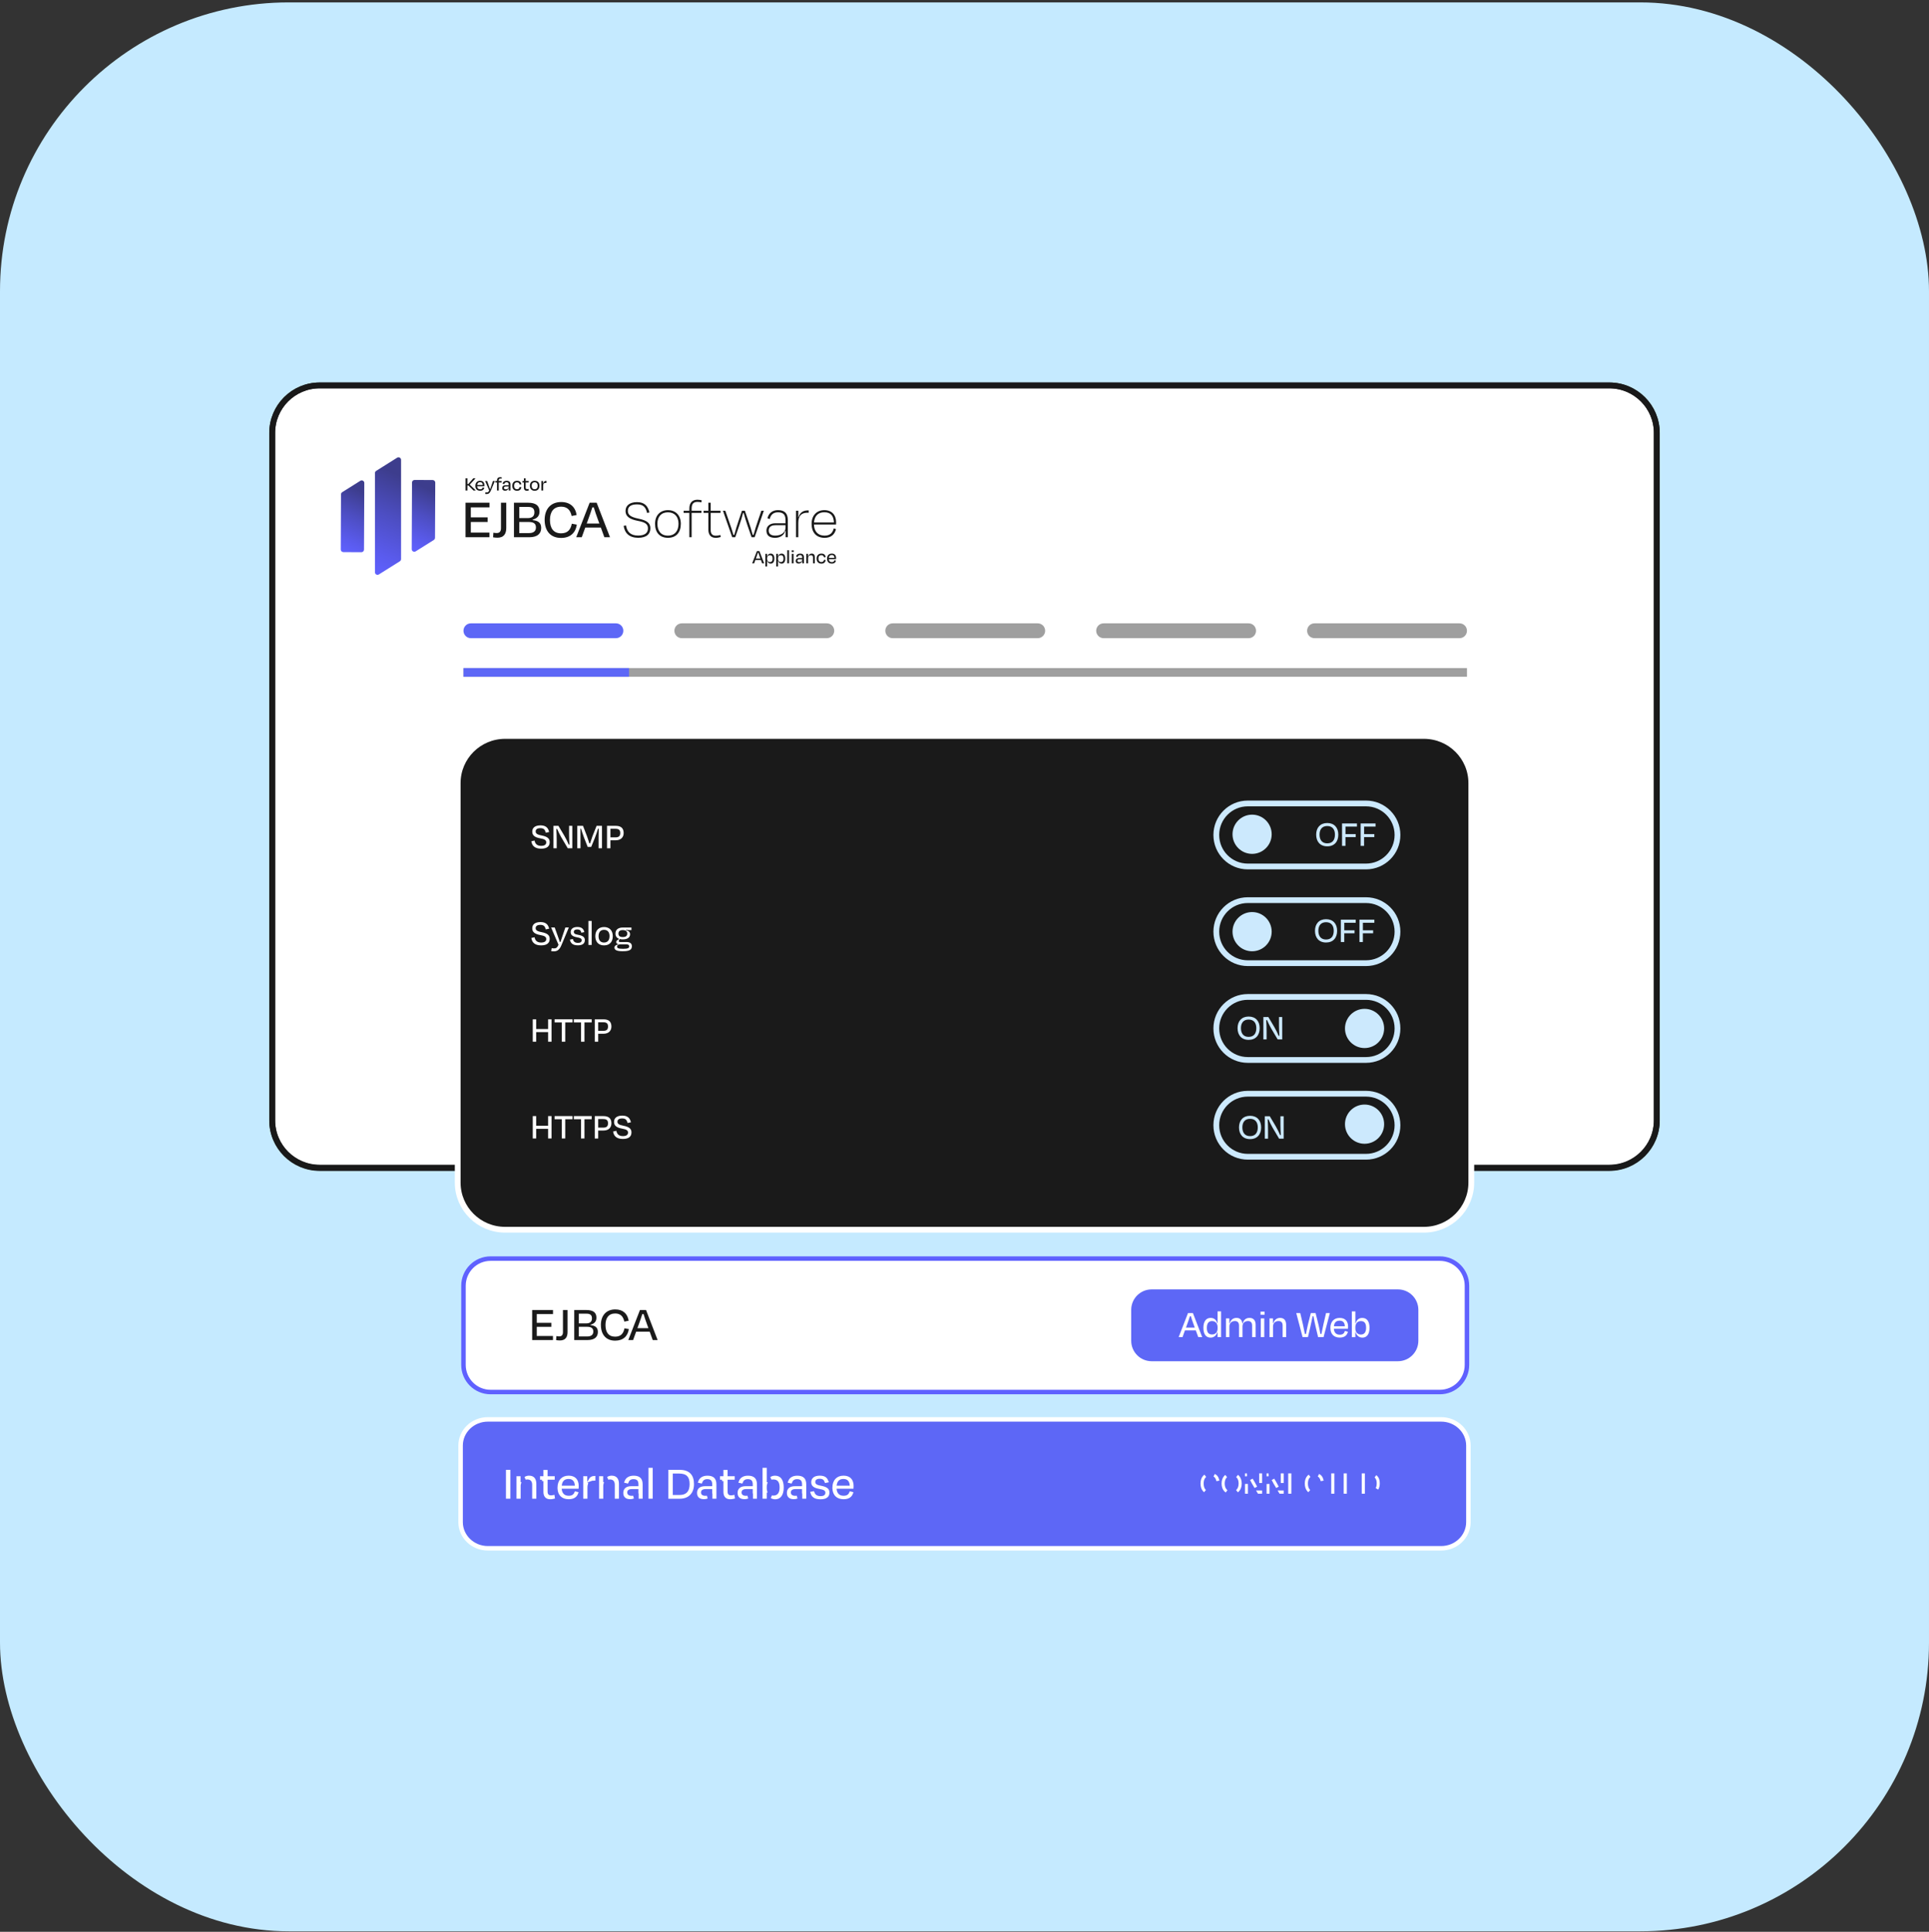
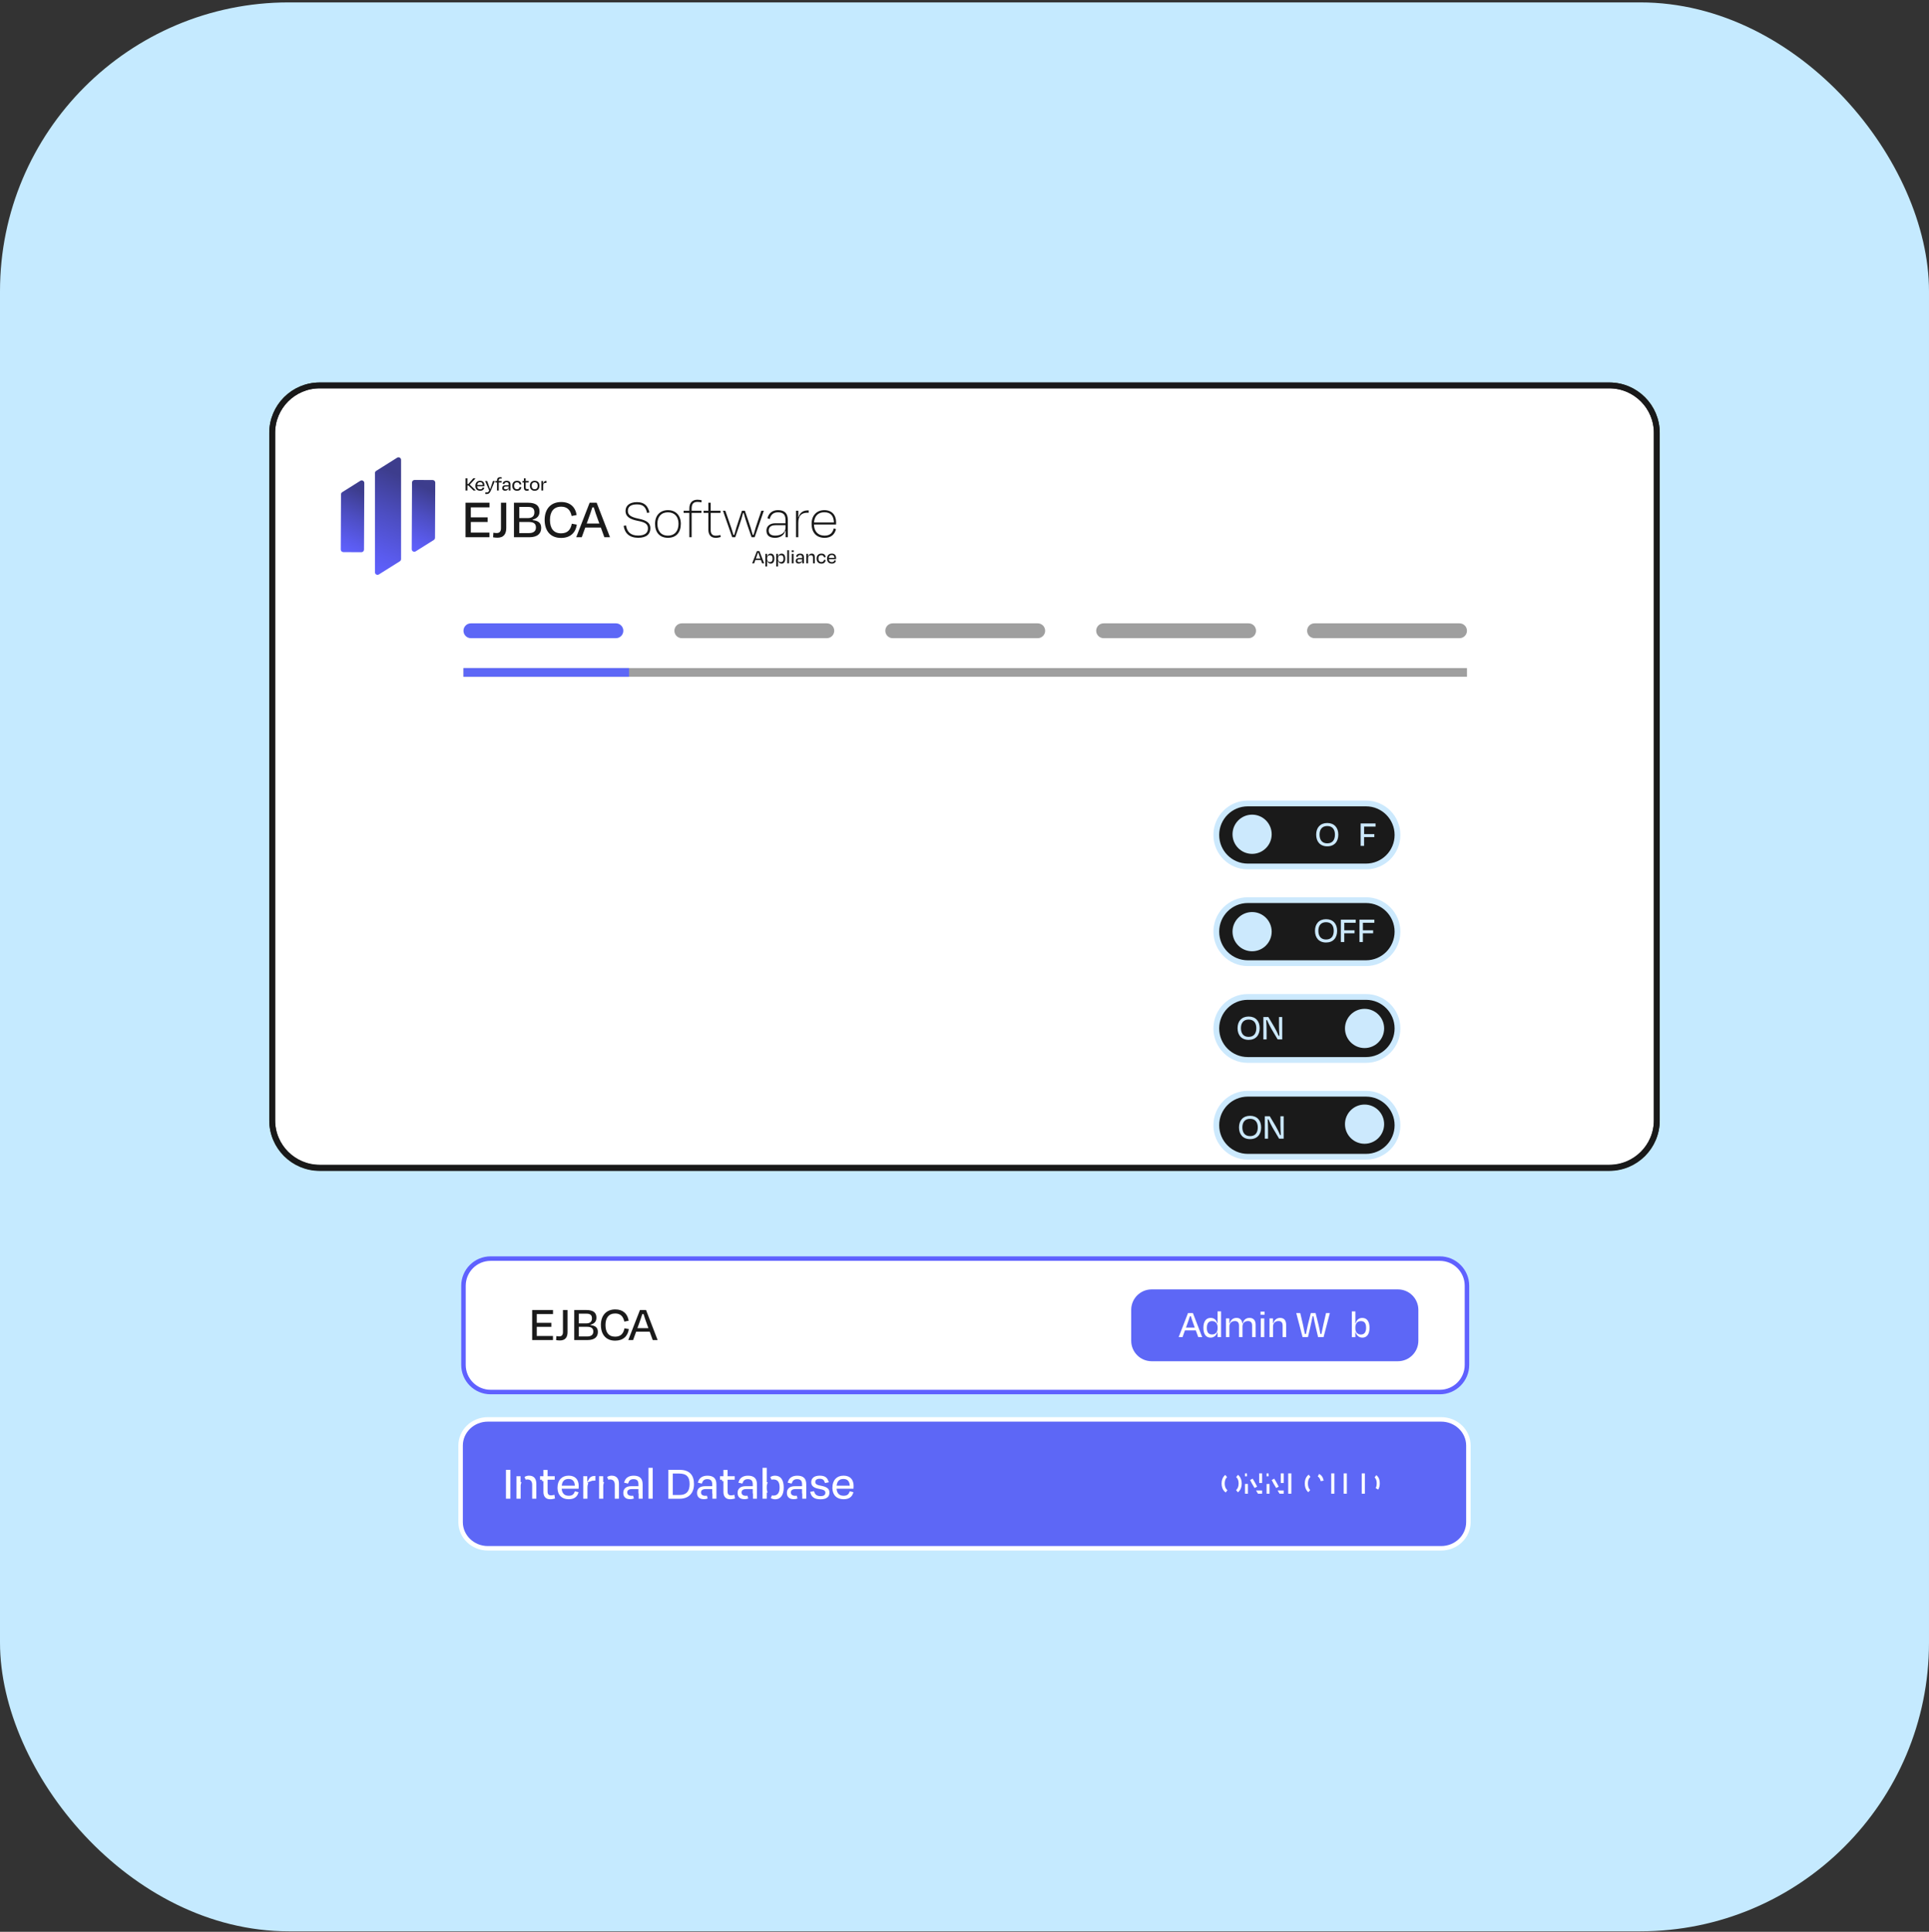
<svg xmlns="http://www.w3.org/2000/svg" width="668" height="669" viewBox="0 0 668 669" fill="none">
  <rect x="0" y="0" width="668" height="669" fill="#333333" stroke="none" />
  <g clip-path="url(#clip0_2_5573)">
    <rect y="0.83" width="668" height="668" rx="100" fill="#C5EAFF" />
    <path d="M557.303 133.474H110.697C101.619 133.474 94.26 140.833 94.26 149.91V387.934C94.26 397.011 101.619 404.37 110.697 404.37H557.303C566.381 404.37 573.74 397.011 573.74 387.934V149.91C573.74 140.833 566.381 133.474 557.303 133.474Z" fill="white" stroke="#191919" stroke-width="2.025" />
    <path d="M557.303 133.474H110.697C101.619 133.474 94.26 140.833 94.26 149.91V388.045C94.26 397.123 101.619 404.482 110.697 404.482H557.303C566.381 404.482 573.74 397.123 573.74 388.045V149.91C573.74 140.833 566.381 133.474 557.303 133.474Z" stroke="#191919" stroke-width="2.025" />
    <path d="M118.893 191.206L125.16 191.232C125.651 191.232 126.053 190.837 126.053 190.345L126.153 167.257C126.153 166.556 125.385 166.125 124.79 166.498L118.504 170.444C118.247 170.605 118.09 170.891 118.087 171.193L118.003 190.31C118.003 190.802 118.398 191.203 118.89 191.203L118.893 191.206Z" fill="url(#paint0_linear_2_5573)" />
    <path d="M149.836 166.238L143.57 166.212C143.078 166.212 142.676 166.607 142.676 167.099L142.577 190.188C142.577 190.888 143.345 191.319 143.939 190.946L150.225 187C150.482 186.839 150.639 186.553 150.642 186.251L150.726 167.134C150.726 166.643 150.331 166.241 149.839 166.241L149.836 166.238Z" fill="url(#paint1_linear_2_5573)" />
    <path d="M130.259 163.076C129.999 163.24 129.842 163.522 129.842 163.828V198.183C129.842 198.883 130.613 199.308 131.207 198.935L138.47 194.375C138.73 194.211 138.887 193.928 138.887 193.62V159.261C138.887 158.561 138.116 158.133 137.525 158.506L130.259 163.073V163.076Z" fill="url(#paint2_linear_2_5573)" />
    <path d="M162.217 168.137H161.864V169.876H161.215V165.634H161.864V167.6H162.188L163.891 165.634H164.627V165.711L162.677 167.825L164.72 169.798V169.876H163.965L162.22 168.137H162.217Z" fill="#1A1A1A" />
    <path d="M164.621 168.253C164.621 167.15 165.264 166.492 166.26 166.492C167.256 166.492 167.744 167.099 167.744 168.012C167.744 168.111 167.738 168.259 167.722 168.407H165.231C165.28 169.079 165.633 169.445 166.269 169.445C166.864 169.445 167.07 169.149 167.176 168.78L167.712 168.928C167.548 169.557 167.124 169.953 166.269 169.953C165.244 169.953 164.615 169.345 164.615 168.249L164.621 168.253ZM165.244 167.963H167.176C167.147 167.334 166.858 166.98 166.25 166.98C165.643 166.98 165.318 167.305 165.248 167.963H165.244Z" fill="#1A1A1A" />
    <path d="M168.014 171.052L168.114 170.486C168.262 170.515 168.397 170.534 168.538 170.534C168.927 170.534 169.145 170.435 169.409 169.85L168.008 166.575H168.686L169.11 167.755C169.264 168.185 169.499 168.815 169.669 169.332H169.775C169.952 168.802 170.164 168.195 170.305 167.764L170.707 166.575H171.366L169.965 169.92C169.618 170.74 169.216 171.093 168.516 171.093C168.31 171.093 168.162 171.071 168.014 171.052Z" fill="#1A1A1A" />
    <path d="M172.722 166.575H173.725V167.083H172.722V169.875H172.108V167.083H171.514V166.575H172.108V166.363C172.108 165.692 172.468 165.245 173.204 165.245C173.451 165.245 173.622 165.274 173.757 165.303L173.728 165.762C173.574 165.74 173.439 165.72 173.297 165.72C172.895 165.72 172.725 165.945 172.725 166.379V166.578L172.722 166.575Z" fill="#1A1A1A" />
    <path d="M176.18 169.091H176.115C175.952 169.634 175.527 169.946 174.943 169.946C174.319 169.946 173.917 169.663 173.917 169.027C173.917 168.455 174.284 168.037 175.09 168.037H176.151V167.767C176.151 167.273 175.961 167.003 175.421 167.003C174.975 167.003 174.727 167.221 174.621 167.661L174.043 167.52C174.178 166.884 174.65 166.495 175.444 166.495C176.363 166.495 176.768 166.942 176.768 167.761V169.875H176.18V169.091ZM176.151 168.645V168.462H175.184C174.753 168.462 174.506 168.632 174.506 168.956C174.506 169.217 174.669 169.451 175.155 169.451C175.762 169.451 176.151 169.111 176.151 168.645Z" fill="#1A1A1A" />
    <path d="M179.03 167.035C178.407 167.035 178.028 167.436 178.028 168.23C178.028 168.96 178.387 169.419 179.059 169.419C179.666 169.419 179.866 169.053 179.985 168.606L180.55 168.754C180.402 169.509 179.949 169.962 179.065 169.962C178.028 169.962 177.398 169.332 177.398 168.237C177.398 167.141 178.056 166.492 179.046 166.492C179.972 166.492 180.402 166.929 180.537 167.706L179.965 167.825C179.853 167.337 179.625 167.035 179.033 167.035H179.03Z" fill="#1A1A1A" />
    <path d="M181.424 167.083H180.923V166.575H181.424V165.65H182.038V166.575H183.092V167.083H182.038V168.821C182.038 169.197 182.179 169.387 182.546 169.387C182.722 169.387 182.87 169.352 183.047 169.303L183.124 169.846C182.899 169.917 182.722 169.959 182.417 169.959C181.723 169.959 181.421 169.506 181.421 168.892V167.083H181.424Z" fill="#1A1A1A" />
    <path d="M183.503 168.214C183.503 167.131 184.152 166.489 185.158 166.489C186.164 166.489 186.813 167.131 186.813 168.214C186.813 169.297 186.206 169.962 185.158 169.962C184.111 169.962 183.503 169.291 183.503 168.214ZM184.117 168.208C184.117 168.95 184.448 169.422 185.148 169.422C185.849 169.422 186.196 168.95 186.196 168.208C186.196 167.465 185.836 167.019 185.158 167.019C184.48 167.019 184.12 167.465 184.12 168.208H184.117Z" fill="#1A1A1A" />
    <path d="M187.469 169.879V166.575H188.063V167.507L188.111 167.514C188.282 166.794 188.619 166.537 189.13 166.537H189.258V167.215H189.088C188.375 167.215 188.085 167.497 188.085 168.24V169.872H187.469V169.879Z" fill="#1A1A1A" />
    <path d="M161.211 174.095H169.518V175.708H163.043V179.175H168.859V180.769H163.043V184.436H169.499V186.049H161.211V174.095Z" fill="#1A1A1A" />
    <path d="M173.484 174.095H175.315V182.861C175.315 184.914 174.419 186.209 172.266 186.209C171.707 186.209 171.25 186.148 170.752 186.071L170.852 184.477C171.27 184.558 171.588 184.596 172.009 184.596C173.066 184.596 173.484 183.96 173.484 182.884V174.098V174.095Z" fill="#1A1A1A" />
    <path d="M177.986 174.095H182.848C185.576 174.095 186.832 175.129 186.832 177.144C186.832 178.677 185.955 179.574 184.48 179.934V180.114C186.492 180.332 187.408 181.148 187.408 182.822C187.408 184.715 186.212 186.049 183.262 186.049H177.982V174.095H177.986ZM179.817 175.55V179.416H182.787C184.143 179.416 185.058 178.88 185.058 177.424C185.058 176.167 184.441 175.55 182.905 175.55H179.817ZM179.817 180.769V184.612H183.204C184.859 184.612 185.595 183.835 185.595 182.681C185.595 181.466 184.959 180.769 183.105 180.769H179.817Z" fill="#1A1A1A" />
    <path d="M188.606 180.049C188.606 176.245 190.759 173.854 194.345 173.854C197.395 173.854 199.246 175.547 199.686 178.356L197.954 178.693C197.536 176.621 196.399 175.467 194.329 175.467C191.659 175.467 190.444 177.34 190.444 180.049C190.444 182.9 191.659 184.693 194.291 184.693C196.521 184.693 197.597 183.497 198.015 181.367L199.747 181.685C199.33 184.535 197.456 186.287 194.288 186.287C190.64 186.287 188.609 183.857 188.609 180.049H188.606Z" fill="#1A1A1A" />
    <path d="M208.07 182.7H202.672L201.457 186.049H199.545L204.188 174.095H206.618L211.239 186.049H209.285L208.07 182.7ZM203.17 181.306H207.553L207.016 179.831C206.518 178.497 206.001 176.961 205.622 175.708H205.124C204.725 176.984 204.208 178.497 203.71 179.831L203.173 181.306H203.17Z" fill="#1A1A1A" />
    <path d="M215.959 182.122L216.775 181.942C217.135 184.195 218.369 185.467 220.979 185.467C223.408 185.467 224.385 184.452 224.385 182.996C224.385 181.54 223.45 180.843 220.918 180.387C217.669 179.77 216.615 178.613 216.615 176.961C216.615 175.149 217.971 173.892 220.599 173.892C223.228 173.892 224.366 175.268 224.902 177.459L224.086 177.639C223.627 175.708 222.81 174.67 220.58 174.67C218.35 174.67 217.431 175.547 217.431 176.919C217.431 178.195 218.209 179.031 221.078 179.609C224.305 180.245 225.224 181.341 225.224 182.935C225.224 184.866 223.99 186.242 220.979 186.242C217.952 186.222 216.358 184.686 215.959 182.119V182.122Z" fill="#1A1A1A" />
    <path d="M226.84 181.405C226.84 178.436 228.652 176.666 231.304 176.666C233.955 176.666 235.767 178.439 235.767 181.405C235.767 184.371 234.173 186.248 231.304 186.248C228.434 186.248 226.84 184.375 226.84 181.405ZM227.656 181.386C227.656 183.835 228.871 185.49 231.281 185.49C233.691 185.49 234.967 183.835 234.967 181.386C234.967 178.937 233.611 177.421 231.3 177.421C228.99 177.421 227.656 178.934 227.656 181.386Z" fill="#1A1A1A" />
    <path d="M239.511 176.862H242.917V177.62H239.511V186.046H238.714V177.62H236.741V176.862H238.714V176.145C238.714 174.233 239.649 173.057 241.503 173.057C242.12 173.057 242.618 173.157 242.978 173.237L242.917 173.973C242.4 173.873 241.982 173.812 241.503 173.812C240.009 173.812 239.511 174.67 239.511 176.142V176.858V176.862Z" fill="#1A1A1A" />
    <path d="M245.308 177.62H243.634V176.862H245.308V174.092H246.105V176.862H249.511V177.62H246.105V183.497C246.105 184.812 246.622 185.509 247.859 185.509C248.438 185.509 248.817 185.448 249.453 185.271L249.591 185.969C249.013 186.148 248.496 186.248 247.817 186.248C246.105 186.248 245.308 185.133 245.308 183.459V177.62Z" fill="#1A1A1A" />
    <path d="M259.154 180.39C259.691 181.942 260.231 183.578 260.649 185.21H260.967C261.404 183.536 261.902 182.003 262.48 180.31L263.657 176.862H264.515L261.327 186.046H260.27L258.836 181.923C258.338 180.49 257.94 179.095 257.541 177.678H257.323C256.944 179.092 256.526 180.486 256.028 181.923L254.614 186.046H253.557L250.35 176.862H251.166L252.361 180.31C252.959 181.984 253.518 183.558 253.955 185.21H254.293C254.691 183.636 255.228 181.942 255.748 180.39L256.944 176.865H257.94L259.154 180.39Z" fill="#1A1A1A" />
    <path d="M272.063 183.854H271.925C271.465 185.448 270.112 186.245 268.4 186.245C266.507 186.245 265.411 185.467 265.411 183.735C265.411 182.321 266.468 181.206 268.538 181.206H272.024V180.149C272.024 178.375 271.366 177.421 269.415 177.421C267.821 177.421 266.925 178.218 266.545 179.75L265.768 179.49C266.205 177.659 267.542 176.662 269.415 176.662C271.767 176.662 272.821 177.858 272.821 180.11V186.046H272.063V183.854ZM272.024 182.739V181.881H268.576C267.024 181.881 266.205 182.517 266.205 183.754C266.205 184.67 266.764 185.487 268.435 185.487C270.627 185.487 272.021 184.31 272.021 182.736L272.024 182.739Z" fill="#1A1A1A" />
    <path d="M275.652 186.046V176.862H276.449V179.092H276.549C276.967 177.617 278.043 176.762 279.637 176.762H280.055V177.559H279.656C277.545 177.559 276.449 178.594 276.449 181.046V186.046H275.652Z" fill="#1A1A1A" />
    <path d="M281.051 181.405C281.051 178.436 282.883 176.666 285.473 176.666C288.063 176.666 289.538 178.359 289.538 180.911C289.538 181.029 289.538 181.389 289.518 181.646H281.867C281.928 183.999 283.223 185.493 285.534 185.493C287.606 185.493 288.342 184.378 288.741 182.983L289.499 183.243C289.02 185.175 287.725 186.251 285.553 186.251C282.664 186.251 281.051 184.378 281.051 181.409V181.405ZM281.887 180.927H288.779C288.699 178.716 287.722 177.401 285.453 177.401C283.362 177.401 282.066 178.635 281.887 180.927Z" fill="#1A1A1A" />
    <path d="M263.496 193.909H261.581L261.15 195.098H260.472L262.121 190.856H262.982L264.621 195.098H263.927L263.496 193.909ZM261.758 193.414H263.313L263.123 192.89C262.947 192.418 262.763 191.871 262.628 191.428H262.452C262.31 191.881 262.127 192.418 261.95 192.89L261.761 193.414H261.758Z" fill="#1A1A1A" />
    <path d="M266.906 195.181C266.263 195.181 265.858 194.77 265.697 194.205H265.656V196.178H265.039V191.794H265.656V192.665H265.704C265.868 192.1 266.24 191.711 266.877 191.711C267.703 191.711 268.156 192.334 268.156 193.449C268.156 194.564 267.683 195.181 266.906 195.181ZM267.548 193.449C267.548 192.649 267.259 192.27 266.629 192.27C266.035 192.27 265.652 192.681 265.652 193.331V193.584C265.652 194.208 266.035 194.638 266.629 194.638C267.224 194.638 267.548 194.243 267.548 193.449Z" fill="#1A1A1A" />
    <path d="M270.681 195.181C270.039 195.181 269.634 194.77 269.473 194.205H269.431V196.178H268.814V191.794H269.431V192.665H269.48C269.644 192.1 270.016 191.711 270.653 191.711C271.478 191.711 271.932 192.334 271.932 193.449C271.932 194.564 271.459 195.181 270.681 195.181ZM271.324 193.449C271.324 192.649 271.035 192.27 270.405 192.27C269.811 192.27 269.428 192.681 269.428 193.331V193.584C269.428 194.208 269.811 194.638 270.405 194.638C271 194.638 271.324 194.243 271.324 193.449Z" fill="#1A1A1A" />
    <path d="M273.239 195.098H272.625V190.557H273.239V195.098Z" fill="#1A1A1A" />
    <path d="M274.158 191.158V190.599H274.865V191.158H274.158ZM274.2 195.098V191.795H274.814V195.098H274.2Z" fill="#1A1A1A" />
    <path d="M277.812 194.311H277.748C277.584 194.854 277.16 195.166 276.575 195.166C275.951 195.166 275.55 194.883 275.55 194.247C275.55 193.675 275.916 193.257 276.723 193.257H277.783V192.987C277.783 192.492 277.594 192.222 277.054 192.222C276.607 192.222 276.36 192.441 276.254 192.881L275.675 192.739C275.81 192.103 276.282 191.714 277.076 191.714C277.995 191.714 278.4 192.161 278.4 192.98V195.095H277.812V194.311ZM277.783 193.864V193.681H276.816C276.385 193.681 276.138 193.851 276.138 194.176C276.138 194.436 276.302 194.671 276.787 194.671C277.394 194.671 277.783 194.33 277.783 193.864Z" fill="#1A1A1A" />
    <path d="M279.849 195.098H279.232V191.795H279.833V192.649H279.898C280.081 192.061 280.521 191.708 281.093 191.708C281.829 191.708 282.16 192.19 282.16 192.91V195.095H281.546V193.057C281.546 192.604 281.363 192.267 280.833 192.267C280.245 192.267 279.849 192.643 279.849 193.208V195.098Z" fill="#1A1A1A" />
    <path d="M284.422 192.254C283.799 192.254 283.42 192.656 283.42 193.449C283.42 194.179 283.78 194.638 284.451 194.638C285.059 194.638 285.258 194.272 285.377 193.825L285.942 193.973C285.794 194.728 285.341 195.181 284.458 195.181C283.42 195.181 282.79 194.552 282.79 193.456C282.79 192.36 283.449 191.711 284.438 191.711C285.364 191.711 285.794 192.148 285.929 192.926L285.357 193.045C285.245 192.556 285.017 192.254 284.425 192.254H284.422Z" fill="#1A1A1A" />
    <path d="M286.408 193.472C286.408 192.37 287.051 191.711 288.047 191.711C289.043 191.711 289.532 192.318 289.532 193.231C289.532 193.331 289.525 193.478 289.509 193.626H287.019C287.067 194.298 287.42 194.664 288.057 194.664C288.651 194.664 288.857 194.368 288.963 193.999L289.499 194.147C289.335 194.777 288.911 195.172 288.057 195.172C287.031 195.172 286.402 194.564 286.402 193.469L286.408 193.472ZM287.031 193.183H288.963C288.934 192.553 288.645 192.199 288.037 192.199C287.43 192.199 287.105 192.524 287.035 193.183H287.031Z" fill="#1A1A1A" />
-     <path d="M493.097 254.867H174.904C165.844 254.867 158.5 262.173 158.5 271.186V409.547C158.5 418.56 165.844 425.867 174.904 425.867H493.097C502.156 425.867 509.5 418.56 509.5 409.547V271.186C509.5 262.173 502.156 254.867 493.097 254.867Z" fill="#1A1A1A" stroke="white" stroke-width="2" stroke-miterlimit="10" />
    <path d="M183.995 291.332L185.117 291.089C185.335 292.302 186.062 292.924 187.393 292.924C188.62 292.924 189.161 292.447 189.161 291.72C189.161 290.992 188.669 290.604 187.119 290.337C185.004 289.966 184.318 289.173 184.318 287.993C184.318 286.675 185.271 285.834 187.175 285.834C189.08 285.834 189.863 286.756 190.162 288.139L188.983 288.373C188.749 287.338 188.322 286.805 187.127 286.805C186.013 286.805 185.497 287.233 185.497 287.928C185.497 288.575 185.86 289.012 187.555 289.327C189.799 289.755 190.356 290.556 190.356 291.647C190.356 293.021 189.476 293.911 187.361 293.911C185.141 293.895 184.205 292.836 184.003 291.332H183.995Z" fill="white" />
    <path d="M194.327 289.901C193.85 289.076 193.31 287.944 192.922 287.063L192.648 287.079C192.729 288.179 192.777 289.755 192.777 290.855V293.757H191.663V285.996H193.382L195.384 289.359C196.005 290.41 196.595 291.647 196.958 292.504H197.2C197.135 291.429 197.071 289.998 197.071 288.906V285.996H198.185V293.757H196.611L194.327 289.901Z" fill="white" />
    <path d="M201.026 293.757H199.912V285.996H201.89L203.27 289.594C203.464 290.127 203.835 291.211 204.093 292.076H204.335C204.61 291.211 204.957 290.16 205.175 289.569L206.595 285.996H208.46V293.757H207.281V289.917C207.281 289.036 207.305 287.864 207.33 286.982H207.088C206.805 287.928 206.418 289.117 206.014 290.143L204.723 293.304H203.52L202.253 290.095C201.849 289.012 201.494 287.904 201.22 286.99H201.002C201.026 287.88 201.018 289.02 201.018 289.925V293.765L201.026 293.757Z" fill="white" />
    <path d="M211.39 290.984V293.757H210.203V285.996H213.23C215.054 285.996 215.966 286.837 215.966 288.494C215.966 289.941 215.014 290.992 213.254 290.992H211.39V290.984ZM211.39 287.015V289.99H213.125C214.303 289.99 214.788 289.521 214.788 288.502C214.788 287.484 214.36 287.015 213.109 287.015H211.39Z" fill="white" />
    <path d="M183.995 324.817L185.117 324.575C185.335 325.787 186.062 326.41 187.393 326.41C188.62 326.41 189.161 325.933 189.161 325.205C189.161 324.478 188.669 324.09 187.119 323.823C185.004 323.451 184.318 322.659 184.318 321.478C184.318 320.161 185.271 319.32 187.175 319.32C189.08 319.32 189.863 320.241 190.162 321.624L188.983 321.858C188.749 320.824 188.322 320.29 187.127 320.29C186.013 320.29 185.497 320.718 185.497 321.414C185.497 322.06 185.86 322.497 187.555 322.812C189.799 323.241 190.356 324.041 190.356 325.132C190.356 326.507 189.476 327.396 187.361 327.396C185.141 327.38 184.205 326.321 184.003 324.817H183.995Z" fill="white" />
    <path d="M190.864 329.385L191.042 328.35C191.316 328.399 191.558 328.439 191.816 328.439C192.527 328.439 192.93 328.261 193.407 327.186L190.848 321.196H192.091L192.866 323.354C193.148 324.146 193.576 325.294 193.883 326.24H194.076C194.399 325.27 194.787 324.154 195.045 323.37L195.78 321.196H196.982L194.424 327.315C193.794 328.819 193.051 329.466 191.776 329.466C191.405 329.466 191.13 329.425 190.856 329.385H190.864Z" fill="white" />
    <path d="M197.345 325.399L198.362 325.189C198.572 325.981 199.008 326.531 200.146 326.531C201.002 326.531 201.421 326.208 201.438 325.626C201.438 325.06 201.034 324.809 199.775 324.591C198.209 324.308 197.628 323.75 197.628 322.788C197.628 321.729 198.403 321.026 199.936 321.026C201.47 321.026 202.083 321.713 202.35 322.796L201.317 323.014C201.123 322.174 200.695 321.866 199.912 321.866C199.129 321.866 198.71 322.19 198.71 322.723C198.71 323.2 199.016 323.54 200.211 323.734C201.938 324.041 202.527 324.615 202.527 325.585C202.527 326.66 201.817 327.38 200.138 327.38C198.249 327.38 197.596 326.588 197.345 325.391V325.399Z" fill="white" />
    <path d="M204.892 327.243H203.77V318.932H204.892V327.243Z" fill="white" />
    <path d="M206.151 324.203C206.151 322.222 207.338 321.042 209.178 321.042C211.018 321.042 212.205 322.222 212.205 324.203C212.205 326.184 211.091 327.396 209.178 327.396C207.265 327.396 206.151 326.167 206.151 324.203ZM207.273 324.187C207.273 325.545 207.879 326.41 209.162 326.41C210.445 326.41 211.075 325.545 211.075 324.187C211.075 322.829 210.413 322.012 209.178 322.012C207.943 322.012 207.281 322.829 207.281 324.187H207.273Z" fill="white" />
    <path d="M215.724 329.425C213.448 329.442 212.778 328.932 212.778 328.132C212.778 327.598 213.294 327.226 214.134 327.049V326.984C213.682 326.895 213.383 326.644 213.383 326.224C213.383 325.917 213.641 325.642 214.005 325.448L214.457 325.165C213.593 324.866 213.125 324.211 213.125 323.314C213.125 321.939 214.093 321.204 215.732 321.204H218.662V322.093H217.935C217.613 322.093 217.225 322.069 216.684 322.012V322.125C217.508 322.295 218.194 322.643 218.194 323.524C218.194 324.648 217.314 325.319 215.635 325.319C215.248 325.319 214.909 325.278 214.618 325.189L214.449 325.464C214.344 325.634 214.271 325.747 214.271 325.876C214.271 326.135 214.489 326.24 214.901 326.24C215.571 326.24 216.297 326.224 216.951 326.224C218.178 326.224 218.815 326.758 218.815 327.671C218.815 328.86 218.057 329.434 215.716 329.417L215.724 329.425ZM217.895 327.72C217.895 327.332 217.621 327.032 216.951 327.032H214.78C214.029 327.032 213.682 327.437 213.682 327.809C213.682 328.35 214.118 328.585 215.764 328.585C217.492 328.585 217.895 328.286 217.895 327.72ZM214.158 323.306C214.158 324.057 214.57 324.51 215.667 324.51C216.765 324.51 217.217 324.074 217.217 323.306C217.217 322.538 216.684 322.093 215.643 322.093C214.602 322.093 214.158 322.586 214.158 323.306Z" fill="white" />
    <path d="M189.807 360.76V357.421H185.674V360.76H184.488V352.999H185.674V356.354H189.807V352.999H190.993V360.76H189.807Z" fill="white" />
    <path d="M192.051 352.991H198.249V354.075H195.739V360.752H194.553V354.075H192.051V352.991Z" fill="white" />
-     <path d="M198.701 352.991H204.9V354.075H202.39V360.752H201.203V354.075H198.701V352.991Z" fill="white" />
    <path d="M207.152 357.987V360.76H205.966V352.999H208.992C210.816 352.999 211.729 353.84 211.729 355.497C211.729 356.944 210.776 357.995 209.017 357.995H207.152V357.987ZM207.152 354.018V356.993H208.887C210.066 356.993 210.55 356.524 210.55 355.505C210.55 354.487 210.122 354.018 208.871 354.018H207.152Z" fill="white" />
    <path d="M189.807 394.27V390.931H185.674V394.27H184.488V386.509H185.674V389.864H189.807V386.509H190.993V394.27H189.807Z" fill="white" />
    <path d="M192.051 386.509H198.249V387.592H195.739V394.27H194.553V387.592H192.051V386.509Z" fill="white" />
    <path d="M198.701 386.509H204.9V387.592H202.39V394.27H201.203V387.592H198.701V386.509Z" fill="white" />
    <path d="M207.152 391.505V394.278H205.966V386.517H208.992C210.816 386.517 211.729 387.358 211.729 389.015C211.729 390.462 210.776 391.513 209.017 391.513H207.152V391.505ZM207.152 387.536V390.511H208.887C210.066 390.511 210.55 390.042 210.55 389.023C210.55 388.005 210.122 387.536 208.871 387.536H207.152Z" fill="white" />
    <path d="M212.318 391.853L213.44 391.61C213.657 392.823 214.384 393.445 215.716 393.445C216.943 393.445 217.483 392.968 217.483 392.241C217.483 391.513 216.991 391.125 215.441 390.858C213.327 390.487 212.64 389.694 212.64 388.514C212.64 387.196 213.593 386.355 215.498 386.355C217.403 386.355 218.186 387.277 218.484 388.66L217.306 388.894C217.072 387.859 216.644 387.326 215.449 387.326C214.335 387.326 213.819 387.754 213.819 388.449C213.819 389.096 214.182 389.533 215.869 389.848C218.121 390.276 218.67 391.077 218.67 392.168C218.67 393.542 217.79 394.432 215.675 394.432C213.456 394.416 212.519 393.357 212.318 391.853Z" fill="white" />
    <path d="M473.047 278.243H432.093C426.075 278.243 421.197 283.129 421.197 289.157C421.197 295.185 426.075 300.071 432.093 300.071H473.047C479.065 300.071 483.943 295.185 483.943 289.157C483.943 283.129 479.065 278.243 473.047 278.243Z" fill="#1A1A1A" stroke="#CCE9FD" stroke-width="2" stroke-miterlimit="10" />
    <path d="M473.047 311.729H432.093C426.075 311.729 421.197 316.615 421.197 322.643C421.197 328.67 426.075 333.557 432.093 333.557H473.047C479.065 333.557 483.943 328.67 483.943 322.643C483.943 316.615 479.065 311.729 473.047 311.729Z" fill="#1A1A1A" stroke="#CCE9FD" stroke-width="2" stroke-miterlimit="10" />
    <path d="M473.047 345.247H432.093C426.075 345.247 421.197 350.133 421.197 356.16C421.197 362.188 426.075 367.074 432.093 367.074H473.047C479.065 367.074 483.943 362.188 483.943 356.16C483.943 350.133 479.065 345.247 473.047 345.247Z" fill="#1A1A1A" stroke="#CCE9FD" stroke-width="2" stroke-miterlimit="10" />
    <path d="M473.047 378.764H432.093C426.075 378.764 421.197 383.65 421.197 389.678C421.197 395.706 426.075 400.592 432.093 400.592H473.047C479.065 400.592 483.943 395.706 483.943 389.678C483.943 383.65 479.065 378.764 473.047 378.764Z" fill="#1A1A1A" stroke="#CCE9FD" stroke-width="2" stroke-miterlimit="10" />
    <path d="M433.594 295.706C437.339 295.706 440.374 292.665 440.374 288.915C440.374 285.164 437.339 282.124 433.594 282.124C429.85 282.124 426.814 285.164 426.814 288.915C426.814 292.665 429.85 295.706 433.594 295.706Z" fill="#CCE9FD" />
    <path d="M433.594 329.434C437.339 329.434 440.374 326.393 440.374 322.643C440.374 318.892 437.339 315.852 433.594 315.852C429.85 315.852 426.814 318.892 426.814 322.643C426.814 326.393 429.85 329.434 433.594 329.434Z" fill="#CCE9FD" />
    <path d="M472.538 362.951C476.283 362.951 479.318 359.911 479.318 356.161C479.318 352.41 476.283 349.37 472.538 349.37C468.794 349.37 465.759 352.41 465.759 356.161C465.759 359.911 468.794 362.951 472.538 362.951Z" fill="#CCE9FD" />
    <path d="M472.538 396.097C476.283 396.097 479.318 393.057 479.318 389.306C479.318 385.556 476.283 382.515 472.538 382.515C468.794 382.515 465.759 385.556 465.759 389.306C465.759 393.057 468.794 396.097 472.538 396.097Z" fill="#CCE9FD" />
    <path d="M455.782 289.044C455.782 286.627 457.187 285.018 459.616 285.018C462.046 285.018 463.45 286.619 463.45 289.044C463.45 291.469 462.078 293.094 459.616 293.094C457.155 293.094 455.782 291.453 455.782 289.044ZM462.28 289.028C462.28 287.266 461.424 286.061 459.616 286.061C457.808 286.061 456.953 287.266 456.953 289.028C456.953 290.79 457.776 292.06 459.616 292.06C461.457 292.06 462.28 290.847 462.28 289.028Z" fill="#CCE9FD" />
-     <path d="M465.928 289.893V292.933H464.742V285.172H469.899V286.255H465.936V288.858H469.48V289.893H465.936H465.928Z" fill="#CCE9FD" />
    <path d="M472.369 289.893V292.933H471.183V285.172H476.34V286.255H472.377V288.858H475.921V289.893H472.377H472.369Z" fill="#CCE9FD" />
    <path d="M455.371 322.352C455.371 319.934 456.775 318.326 459.205 318.326C461.634 318.326 463.039 319.926 463.039 322.352C463.039 324.777 461.667 326.402 459.205 326.402C456.743 326.402 455.371 324.761 455.371 322.352ZM461.868 322.336C461.868 320.573 461.013 319.369 459.205 319.369C457.397 319.369 456.541 320.573 456.541 322.336C456.541 324.098 457.364 325.367 459.205 325.367C461.045 325.367 461.868 324.155 461.868 322.336Z" fill="#CCE9FD" />
    <path d="M465.509 323.201V326.24H464.322V318.479H469.48V319.563H465.517V322.166H469.06V323.201H465.517H465.509Z" fill="#CCE9FD" />
    <path d="M471.957 323.201V326.24H470.771V318.479H475.929V319.563H471.966V322.166H475.509V323.201H471.966H471.957Z" fill="#CCE9FD" />
    <path d="M428.557 356.063C428.557 353.646 429.962 352.037 432.391 352.037C434.821 352.037 436.225 353.638 436.225 356.063C436.225 358.489 434.853 360.114 432.391 360.114C429.93 360.114 428.557 358.473 428.557 356.063ZM435.055 356.047C435.055 354.285 434.199 353.08 432.391 353.08C430.583 353.08 429.728 354.285 429.728 356.047C429.728 357.81 430.551 359.079 432.391 359.079C434.232 359.079 435.055 357.866 435.055 356.047Z" fill="#CCE9FD" />
    <path d="M440.164 356.104C439.688 355.279 439.147 354.147 438.76 353.266L438.485 353.282C438.566 354.382 438.614 355.958 438.614 357.058V359.96H437.5V352.199H439.22L441.221 355.562C441.843 356.613 442.432 357.85 442.795 358.707H443.037C442.973 357.632 442.908 356.201 442.908 355.109V352.199H444.022V359.96H442.448L440.164 356.104Z" fill="#CCE9FD" />
    <path d="M429.058 390.438C429.058 388.021 430.462 386.412 432.892 386.412C435.321 386.412 436.726 388.013 436.726 390.438C436.726 392.863 435.354 394.488 432.892 394.488C430.43 394.488 429.058 392.847 429.058 390.438ZM435.555 390.422C435.555 388.66 434.7 387.455 432.892 387.455C431.084 387.455 430.228 388.66 430.228 390.422C430.228 392.184 431.051 393.454 432.892 393.454C434.732 393.454 435.555 392.241 435.555 390.422Z" fill="#CCE9FD" />
    <path d="M440.665 390.478C440.188 389.654 439.648 388.522 439.26 387.641L438.986 387.657C439.066 388.757 439.115 390.333 439.115 391.432V394.335H438.001V386.574H439.72L441.722 389.937C442.343 390.988 442.933 392.225 443.296 393.082H443.538C443.473 392.006 443.409 390.575 443.409 389.484V386.574H444.523V394.335H442.949L440.665 390.478Z" fill="#CCE9FD" />
    <path d="M498.61 435.867H169.887C164.703 435.867 160.5 440.076 160.5 445.269V472.675C160.5 477.867 164.703 482.077 169.887 482.077H498.61C503.794 482.077 507.997 477.867 507.997 472.675V445.269C507.997 440.076 503.794 435.867 498.61 435.867Z" fill="white" stroke="#5F61FF" stroke-width="1.56" stroke-miterlimit="10" />
    <path d="M184.287 453.677H191.502V455.083H185.877V458.099H190.929V459.489H185.877V462.674H191.486V464.081H184.287V453.685V453.677Z" fill="#1A1A1A" />
    <path d="M194.949 453.677H196.539V461.3C196.539 463.087 195.764 464.21 193.892 464.21C193.407 464.21 193.012 464.162 192.576 464.089L192.665 462.699C193.028 462.771 193.302 462.804 193.666 462.804C194.586 462.804 194.949 462.246 194.949 461.316V453.677Z" fill="#1A1A1A" />
    <path d="M198.855 453.677H203.077C205.45 453.677 206.539 454.574 206.539 456.328C206.539 457.662 205.781 458.446 204.497 458.753V458.907C206.249 459.101 207.04 459.804 207.04 461.268C207.04 462.917 205.999 464.073 203.44 464.073H198.855V453.677ZM200.446 454.938V458.301H203.02C204.199 458.301 204.99 457.832 204.99 456.571C204.99 455.479 204.457 454.938 203.125 454.938H200.446ZM200.446 459.481V462.828H203.384C204.82 462.828 205.458 462.149 205.458 461.146C205.458 460.087 204.901 459.481 203.295 459.481H200.437H200.446Z" fill="#1A1A1A" />
    <path d="M208.081 458.859C208.081 455.552 209.954 453.466 213.061 453.466C215.708 453.466 217.315 454.938 217.702 457.387L216.193 457.678C215.83 455.875 214.845 454.873 213.045 454.873C210.728 454.873 209.671 456.506 209.671 458.859C209.671 461.34 210.728 462.901 213.013 462.901C214.95 462.901 215.886 461.858 216.249 460.007L217.759 460.281C217.395 462.763 215.765 464.283 213.021 464.283C209.857 464.283 208.089 462.165 208.089 458.859H208.081Z" fill="#1A1A1A" />
    <path d="M224.983 461.163H220.293L219.236 464.073H217.573L221.609 453.677H223.723L227.735 464.073H226.04L224.983 461.163ZM220.729 459.95H224.539L224.07 458.665C223.635 457.5 223.191 456.167 222.86 455.075H222.424C222.077 456.183 221.625 457.5 221.197 458.665L220.729 459.95Z" fill="#1A1A1A" />
    <path d="M484.089 446.53H398.807C394.898 446.53 391.729 449.704 391.729 453.62V464.316C391.729 468.231 394.898 471.406 398.807 471.406H484.089C487.999 471.406 491.168 468.231 491.168 464.316V453.62C491.168 449.704 487.999 446.53 484.089 446.53Z" fill="#5D67F6" />
    <path d="M414.103 460.726H410.341L409.494 463.063H408.162L411.399 454.719H413.094L416.314 463.063H414.95L414.103 460.726ZM410.688 459.756H413.739L413.368 458.729C413.021 457.8 412.658 456.724 412.4 455.851H412.053C411.778 456.741 411.415 457.8 411.068 458.729L410.697 459.756H410.688Z" fill="white" />
    <path d="M421.641 461.324H421.561C421.238 462.44 420.439 463.232 419.212 463.232C417.63 463.232 416.726 462.036 416.726 459.837C416.726 457.638 417.654 456.401 419.236 456.401C420.511 456.401 421.238 457.177 421.553 458.293H421.633V454.137H422.844V463.063H421.633V461.324H421.641ZM421.641 460.088V459.586C421.641 458.349 420.907 457.501 419.736 457.501C418.566 457.501 417.92 458.252 417.92 459.837C417.92 461.421 418.502 462.141 419.736 462.141C420.891 462.141 421.641 461.349 421.641 460.079V460.088Z" fill="white" />
    <path d="M425.75 463.063H424.539V456.571H425.717V458.252H425.838C426.202 457.088 427.033 456.401 428.187 456.401C429.462 456.401 430.092 457.169 430.213 458.349H430.334C430.641 457.153 431.399 456.401 432.691 456.401C434.136 456.401 434.814 457.347 434.814 458.762V463.055H433.603V459.053C433.603 458.164 433.216 457.493 432.199 457.493C431.02 457.493 430.269 458.228 430.269 459.344V463.055H429.059V459.053C429.059 458.164 428.671 457.493 427.654 457.493C426.5 457.493 425.725 458.228 425.725 459.344V463.055L425.75 463.063Z" fill="white" />
    <path d="M436.517 455.318V454.218H437.905V455.318H436.517ZM436.598 463.063V456.571H437.808V463.063H436.598Z" fill="white" />
    <path d="M440.843 463.063H439.632V456.571H440.811V458.252H440.932C441.295 457.096 442.151 456.401 443.281 456.401C444.725 456.401 445.379 457.347 445.379 458.762V463.055H444.168V459.053C444.168 458.164 443.805 457.493 442.764 457.493C441.61 457.493 440.835 458.228 440.835 459.344V463.055L440.843 463.063Z" fill="white" />
    <path d="M452.926 463.063H451.077L448.882 454.719H450.27L451.199 458.681C451.449 459.796 451.667 460.839 451.868 461.947H452.256C452.482 460.807 452.676 459.788 452.934 458.681L453.935 454.719H455.573L456.574 458.697C456.824 459.756 457.034 460.823 457.244 461.947H457.607C457.817 460.847 458.051 459.788 458.285 458.681L459.205 454.719H460.521L458.342 463.063H456.453L455.622 459.57C455.371 458.511 455.049 457.015 454.847 455.843H454.54C454.322 457.024 453.983 458.511 453.749 459.57L452.934 463.063H452.926Z" fill="white" />
-     <path d="M460.699 459.869C460.699 457.703 461.958 456.409 463.919 456.409C465.881 456.409 466.833 457.606 466.833 459.4C466.833 459.594 466.817 459.885 466.793 460.176H461.909C462.006 461.494 462.7 462.222 463.951 462.222C465.122 462.222 465.517 461.64 465.727 460.912L466.785 461.203C466.462 462.44 465.63 463.216 463.951 463.216C461.942 463.216 460.707 462.02 460.707 459.869H460.699ZM461.918 459.295H465.711C465.655 458.058 465.09 457.363 463.895 457.363C462.7 457.363 462.063 458.002 461.926 459.295H461.918Z" fill="white" />
    <path d="M469.351 458.285H469.448C469.771 457.169 470.505 456.409 471.748 456.409C473.371 456.409 474.258 457.63 474.258 459.829C474.258 462.028 473.33 463.232 471.805 463.232C470.538 463.232 469.755 462.424 469.432 461.316H469.351V463.071H468.14V454.146H469.351V458.285ZM473.072 459.829C473.072 458.26 472.499 457.509 471.264 457.509C470.102 457.509 469.351 458.317 469.351 459.594V460.096C469.351 461.316 470.102 462.165 471.264 462.165C472.426 462.165 473.072 461.389 473.072 459.829Z" fill="white" />
    <path d="M160.5 232.867H508.005" stroke="#9F9F9F" stroke-width="3" stroke-miterlimit="10" />
    <path d="M160.5 232.867H217.823" stroke="#5D67F6" stroke-width="3" stroke-miterlimit="10" />
    <path d="M286.325 215.867H236.105C234.687 215.867 233.538 217.018 233.538 218.438C233.538 219.857 234.687 221.008 236.105 221.008H286.325C287.742 221.008 288.892 219.857 288.892 218.438C288.892 217.018 287.742 215.867 286.325 215.867Z" fill="#9F9F9F" />
    <path d="M213.287 215.867H163.067C161.649 215.867 160.5 217.018 160.5 218.438C160.5 219.857 161.649 221.008 163.067 221.008H213.287C214.705 221.008 215.854 219.857 215.854 218.438C215.854 217.018 214.705 215.867 213.287 215.867Z" fill="#5D67F6" />
    <path d="M359.363 215.867H309.143C307.725 215.867 306.576 217.018 306.576 218.438C306.576 219.857 307.725 221.008 309.143 221.008H359.363C360.78 221.008 361.929 219.857 361.929 218.438C361.929 217.018 360.78 215.867 359.363 215.867Z" fill="#9F9F9F" />
    <path d="M432.392 215.867H382.172C380.755 215.867 379.606 217.018 379.606 218.438C379.606 219.857 380.755 221.008 382.172 221.008H432.392C433.81 221.008 434.959 219.857 434.959 218.438C434.959 217.018 433.81 215.867 432.392 215.867Z" fill="#9F9F9F" />
    <path d="M505.43 215.867H455.21C453.793 215.867 452.644 217.018 452.644 218.438C452.644 219.857 453.793 221.008 455.21 221.008H505.43C506.848 221.008 507.997 219.857 507.997 218.438C507.997 217.018 506.848 215.867 505.43 215.867Z" fill="#9F9F9F" />
    <path d="M499.073 491.547H168.928C163.721 491.547 159.5 495.613 159.5 500.629V527.104C159.5 532.12 163.721 536.186 168.928 536.186H499.073C504.279 536.186 508.5 532.12 508.5 527.104V500.629C508.5 495.613 504.279 491.547 499.073 491.547Z" fill="#5D67F6" stroke="white" stroke-width="1.56" stroke-miterlimit="10" />
    <path d="M175.706 518.516V509.517H176.232V518.516H175.706Z" fill="white" stroke="white" />
    <path d="M181.921 511.912C182.293 511.661 182.732 511.531 183.218 511.531C183.965 511.531 184.438 511.771 184.736 512.13C185.047 512.504 185.228 513.081 185.228 513.861V518.508H184.787V514.211C184.787 513.623 184.669 513.026 184.306 512.568C183.925 512.088 183.344 511.845 182.606 511.845C182.369 511.845 182.14 511.867 181.921 511.912ZM179.766 513.747H179.905C179.833 514.002 179.797 514.275 179.797 514.561V518.516H179.355V511.733H179.766V513.247V513.747Z" fill="white" stroke="white" />
    <path d="M188.684 512.415H188.184V511.93H187.507V511.733H188.184H188.684V511.233V509.548H189.126V511.233V511.733H189.626H191.597V511.93H189.626H189.126V512.43V516.528C189.126 517.017 189.214 517.495 189.521 517.851C189.842 518.224 190.308 518.357 190.819 518.357C191.094 518.357 191.343 518.325 191.581 518.276L191.625 518.576C191.299 518.658 190.985 518.702 190.524 518.702C189.827 518.702 189.393 518.479 189.125 518.164C188.845 517.835 188.684 517.336 188.684 516.683V512.93V512.43V512.415Z" fill="white" stroke="white" />
    <path d="M194.455 517.805C193.948 517.29 193.619 516.524 193.566 515.482V515.183C193.566 513.98 193.914 513.075 194.478 512.475C195.039 511.878 195.861 511.531 196.917 511.531C197.982 511.531 198.707 511.853 199.17 512.355C199.64 512.862 199.903 513.622 199.903 514.615C199.903 514.731 199.899 514.881 199.891 515.048H194.507H193.969L194.008 515.585C194.072 516.452 194.336 517.193 194.854 517.719C195.379 518.25 196.102 518.497 196.948 518.497C197.731 518.497 198.328 518.299 198.768 517.915C199.058 517.663 199.251 517.353 199.388 517.033L199.698 517.119C199.523 517.554 199.275 517.895 198.947 518.145C198.509 518.48 197.875 518.694 196.948 518.694C195.842 518.694 195.011 518.368 194.455 517.805ZM194.033 514.446L193.975 514.998H194.53H199.063H199.587L199.562 514.475C199.525 513.671 199.321 512.96 198.856 512.447C198.38 511.922 197.702 511.681 196.886 511.681C196.079 511.681 195.388 511.9 194.88 512.405C194.379 512.901 194.121 513.608 194.033 514.446Z" fill="white" stroke="white" />
    <path d="M204.367 512.468C204.475 512.282 204.59 512.139 204.711 512.03C204.956 511.807 205.264 511.683 205.676 511.654V512.25C205.193 512.258 204.751 512.32 204.367 512.468ZM202.863 513.871L203.08 513.9C202.97 514.276 202.925 514.702 202.925 515.167V518.516H202.469V511.733H202.863V513.433V513.871Z" fill="white" stroke="white" />
    <path d="M210.528 511.912C210.9 511.661 211.339 511.531 211.824 511.531C212.571 511.531 213.045 511.771 213.343 512.13C213.654 512.504 213.835 513.081 213.835 513.861V518.508H213.394V514.211C213.394 513.623 213.276 513.026 212.913 512.568C212.532 512.088 211.951 511.845 211.212 511.845C210.975 511.845 210.746 511.867 210.528 511.912ZM208.372 513.747H208.511C208.44 514.002 208.403 514.275 208.403 514.561V518.516H207.962V511.733H208.372V513.247V513.747Z" fill="white" stroke="white" />
    <path d="M217.821 512.246C217.525 512.495 217.314 512.818 217.167 513.193L216.765 513.095C216.929 512.669 217.179 512.332 217.508 512.083C217.951 511.747 218.581 511.539 219.433 511.539C220.441 511.539 221.067 511.783 221.445 512.16C221.822 512.536 222.04 513.13 222.04 514.024V518.508H221.661V517.157V515.948L221.584 516.025V515.68V515.18H221.084H218.806C218.245 515.18 217.727 515.288 217.335 515.568C216.918 515.868 216.71 516.319 216.71 516.846C216.71 517.257 216.839 517.699 217.208 518.031C217.57 518.357 218.089 518.513 218.736 518.513C218.938 518.513 219.134 518.498 219.323 518.47C219.018 518.604 218.659 518.679 218.248 518.679C217.582 518.679 217.113 518.526 216.817 518.275C216.535 518.037 216.338 517.65 216.338 517.01C216.338 516.441 216.516 516.005 216.843 515.705C217.176 515.401 217.729 515.177 218.597 515.177H221.091H221.591V514.677V514.047C221.591 513.416 221.473 512.817 221.083 512.377C220.682 511.924 220.088 511.744 219.379 511.744C218.773 511.744 218.241 511.894 217.821 512.246Z" fill="white" stroke="white" />
    <path d="M225.519 518.516H225.071V508.817H225.519V518.516Z" fill="white" stroke="white" />
    <path d="M232.977 509.8H232.477V510.3V517.733V518.233H232.977H235.24C236.609 518.233 237.661 517.851 238.36 517.06C239.047 516.28 239.312 515.191 239.312 513.946C239.312 512.627 239.025 511.557 238.294 510.825C237.562 510.093 236.486 509.8 235.139 509.8H232.977ZM231.951 509.517H235.341C236.944 509.517 238.04 509.932 238.74 510.641C239.44 511.352 239.823 512.439 239.823 513.954C239.823 515.45 239.384 516.58 238.644 517.334C237.905 518.087 236.807 518.523 235.372 518.523H231.951V509.517Z" fill="white" stroke="white" />
    <path d="M243.367 512.246C243.071 512.495 242.86 512.818 242.713 513.193L242.312 513.095C242.475 512.669 242.726 512.332 243.054 512.083C243.497 511.747 244.127 511.539 244.979 511.539C245.987 511.539 246.613 511.783 246.991 512.16C247.368 512.536 247.587 513.13 247.587 514.024V518.508H247.207V517.157V515.948L247.13 516.025V515.68V515.18H246.63H244.352C243.791 515.18 243.273 515.288 242.882 515.568C242.465 515.868 242.256 516.319 242.256 516.846C242.256 517.257 242.386 517.699 242.754 518.031C243.116 518.357 243.635 518.513 244.282 518.513C244.484 518.513 244.681 518.498 244.869 518.47C244.564 518.604 244.206 518.679 243.794 518.679C243.129 518.679 242.659 518.526 242.363 518.275C242.081 518.037 241.884 517.65 241.884 517.01C241.884 516.441 242.062 516.005 242.389 515.705C242.722 515.401 243.275 515.177 244.143 515.177H246.638H247.138V514.677V514.047C247.138 513.416 247.019 512.817 246.629 512.377C246.228 511.924 245.635 511.744 244.925 511.744C244.319 511.744 243.787 511.894 243.367 512.246Z" fill="white" stroke="white" />
    <path d="M251.02 512.415H250.52V511.93H249.842V511.733H250.52H251.02V511.233V509.548H251.461V511.233V511.733H251.961H253.932V511.93H251.961H251.461V512.43V516.528C251.461 517.017 251.549 517.495 251.856 517.851C252.177 518.224 252.643 518.357 253.154 518.357C253.43 518.357 253.678 518.325 253.916 518.276L253.96 518.576C253.635 518.658 253.32 518.702 252.86 518.702C252.162 518.702 251.729 518.479 251.46 518.164C251.18 517.835 251.02 517.336 251.02 516.683V512.93V512.43V512.415Z" fill="white" stroke="white" />
    <path d="M257.407 512.246C257.111 512.495 256.9 512.818 256.753 513.193L256.352 513.095C256.515 512.669 256.766 512.332 257.094 512.083C257.537 511.747 258.167 511.539 259.02 511.539C260.027 511.539 260.653 511.783 261.031 512.16C261.408 512.536 261.627 513.13 261.627 514.024V518.508H261.247V517.157V515.947L261.17 516.025V515.68V515.18H260.67H258.392C257.831 515.18 257.313 515.288 256.922 515.568C256.505 515.868 256.296 516.319 256.296 516.846C256.296 517.257 256.426 517.699 256.794 518.031C257.156 518.357 257.675 518.513 258.322 518.513C258.525 518.513 258.721 518.498 258.909 518.47C258.604 518.604 258.246 518.679 257.834 518.679C257.169 518.679 256.699 518.526 256.403 518.275C256.121 518.037 255.924 517.65 255.924 517.01C255.924 516.441 256.102 516.005 256.429 515.705C256.762 515.401 257.315 515.177 258.183 515.177H260.678H261.178V514.677V514.047C261.178 513.416 261.059 512.817 260.669 512.377C260.268 511.924 259.675 511.744 258.965 511.744C258.359 511.744 257.828 511.894 257.407 512.246Z" fill="white" stroke="white" />
    <path d="M265.02 513.286V513.786H265.167C265.069 514.115 265.02 514.475 265.02 514.856V515.455C265.02 515.792 265.062 516.115 265.145 516.416H265.02V516.916V518.516H264.571V508.817H265.02V513.286ZM267.814 511.853C267.545 511.853 267.288 511.883 267.046 511.944C267.387 511.692 267.826 511.539 268.395 511.539C269.225 511.539 269.819 511.843 270.224 512.397C270.645 512.974 270.901 513.878 270.901 515.136C270.901 516.389 270.634 517.291 270.212 517.867C269.805 518.423 269.225 518.718 268.465 518.718C267.955 518.718 267.537 518.591 267.197 518.375C267.394 518.415 267.6 518.435 267.814 518.435C268.632 518.435 269.332 518.155 269.811 517.544C270.274 516.954 270.475 516.126 270.475 515.136C270.475 514.151 270.3 513.323 269.845 512.733C269.37 512.117 268.661 511.853 267.814 511.853Z" fill="white" stroke="white" />
    <path d="M274.476 512.246C274.181 512.495 273.97 512.818 273.823 513.193L273.421 513.095C273.584 512.669 273.835 512.332 274.163 512.083C274.607 511.747 275.236 511.539 276.089 511.539C277.096 511.539 277.722 511.783 278.1 512.16C278.478 512.536 278.696 513.13 278.696 514.024V518.508H278.317V517.157V515.947L278.239 516.025V515.68V515.18H277.739H275.461C274.901 515.18 274.382 515.288 273.991 515.568C273.574 515.868 273.365 516.319 273.365 516.846C273.365 517.257 273.495 517.699 273.864 518.031C274.225 518.357 274.745 518.513 275.392 518.513C275.594 518.513 275.79 518.498 275.978 518.47C275.674 518.604 275.315 518.679 274.903 518.679C274.238 518.679 273.769 518.526 273.472 518.275C273.19 518.037 272.994 517.65 272.994 517.01C272.994 516.441 273.171 516.005 273.499 515.705C273.831 515.401 274.385 515.177 275.252 515.177H277.747H278.247V514.677V514.047C278.247 513.416 278.128 512.817 277.739 512.377C277.338 511.924 276.744 511.744 276.035 511.744C275.429 511.744 274.897 511.894 274.476 512.246Z" fill="white" stroke="white" />
    <path d="M286.329 516.966L286.329 516.966V516.955C286.329 516.714 286.286 516.47 286.164 516.242C286.041 516.013 285.857 515.836 285.633 515.696C285.21 515.433 284.586 515.269 283.771 515.126C282.799 514.949 282.215 514.699 281.878 514.408C281.569 514.141 281.424 513.803 281.424 513.301C281.424 512.749 281.619 512.334 281.983 512.044C282.361 511.742 282.98 511.531 283.899 511.531C284.815 511.531 285.378 511.736 285.747 512.036C286.014 512.254 286.215 512.551 286.366 512.941L286.029 513.012C285.885 512.624 285.676 512.299 285.375 512.058C284.957 511.724 284.437 511.611 283.868 511.611C283.302 511.611 282.797 511.727 282.42 512.004C282.022 512.297 281.826 512.729 281.826 513.216C281.826 513.658 281.983 514.079 282.417 514.403C282.806 514.693 283.386 514.879 284.172 515.007C285.255 515.2 285.892 515.465 286.256 515.77C286.587 516.047 286.731 516.392 286.731 516.901C286.731 517.476 286.547 517.898 286.188 518.191C285.813 518.496 285.174 518.718 284.155 518.718C283.006 518.718 282.318 518.476 281.885 518.126C281.561 517.864 281.337 517.505 281.184 517.038L281.537 516.966C281.688 517.36 281.91 517.726 282.248 518.016C282.721 518.421 283.356 518.621 284.171 518.621C284.772 518.621 285.303 518.509 285.699 518.224C286.119 517.921 286.318 517.472 286.329 516.966Z" fill="white" stroke="white" />
    <path d="M289.651 517.805C289.144 517.29 288.815 516.524 288.761 515.482V515.183C288.761 513.98 289.11 513.075 289.674 512.475C290.234 511.878 291.057 511.531 292.112 511.531C293.178 511.531 293.903 511.853 294.366 512.355C294.835 512.862 295.099 513.622 295.099 514.615C295.099 514.731 295.095 514.881 295.086 515.048H289.703H289.165L289.204 515.585C289.268 516.452 289.531 517.193 290.05 517.719C290.575 518.25 291.297 518.497 292.143 518.497C292.927 518.497 293.524 518.299 293.963 517.915C294.253 517.663 294.447 517.353 294.583 517.033L294.894 517.119C294.718 517.554 294.47 517.895 294.143 518.145C293.705 518.48 293.07 518.694 292.143 518.694C291.037 518.694 290.206 518.368 289.651 517.805ZM289.229 514.446L289.171 514.998H289.726H294.259H294.783L294.758 514.475C294.72 513.671 294.516 512.96 294.052 512.447C293.576 511.922 292.898 511.681 292.081 511.681C291.274 511.681 290.584 511.9 290.075 512.405C289.574 512.901 289.317 513.608 289.229 514.446Z" fill="white" stroke="white" />
-     <path d="M416.237 513.748C416.238 512.718 416.527 511.937 417.001 511.42C417.113 511.297 417.239 511.186 417.378 511.087C417.23 511.203 417.097 511.337 416.978 511.487C416.508 512.082 416.314 512.881 416.314 513.744C416.314 514.644 416.503 515.455 416.971 516.051C417.064 516.17 417.166 516.278 417.277 516.374C417.168 516.289 417.069 516.195 416.978 516.093C416.515 515.572 416.238 514.785 416.237 513.748ZM420.868 511.174C420.747 511.062 420.616 510.965 420.476 510.884C420.644 510.967 420.793 511.067 420.925 511.181C421.252 511.462 421.5 511.853 421.648 512.358L421.594 512.369C421.441 511.898 421.208 511.489 420.868 511.174Z" fill="white" stroke="white" />
    <path d="M423.536 513.752C423.536 512.747 423.827 511.966 424.316 511.44C424.405 511.345 424.502 511.256 424.607 511.175C424.502 511.264 424.404 511.362 424.314 511.468C423.816 512.06 423.605 512.863 423.605 513.736C423.605 514.607 423.808 515.42 424.3 516.025C424.433 516.188 424.583 516.332 424.75 516.454C424.583 516.343 424.435 516.215 424.305 516.073C423.819 515.54 423.536 514.753 423.536 513.752ZM428.715 511.472C428.616 511.354 428.508 511.247 428.391 511.151C428.508 511.239 428.616 511.336 428.713 511.44C429.203 511.966 429.494 512.747 429.494 513.752C429.494 514.761 429.21 515.548 428.725 516.078C428.618 516.195 428.499 516.302 428.367 516.398C428.498 516.293 428.619 516.174 428.728 516.041C429.222 515.439 429.424 514.624 429.424 513.736C429.424 512.866 429.213 512.064 428.715 511.472Z" fill="white" stroke="white" />
-     <path d="M436.545 512.889V510.745H436.552V513.569C436.548 513.332 436.545 513.102 436.545 512.889ZM436.161 516.654H436.552V516.789H435.912L435.832 516.654H435.937H436.161ZM434.081 513.557C434.364 514.031 434.64 514.554 434.885 515.053L433.99 513.539C433.783 513.179 433.562 512.755 433.349 512.322L434.081 513.556L434.081 513.557ZM431.648 514.661V516.789H431.64V513.908C431.645 514.176 431.648 514.431 431.648 514.661ZM431.815 510.745L431.64 510.756V510.745H431.815Z" fill="white" stroke="white" />
+     <path d="M436.545 512.889V510.745H436.552V513.569C436.548 513.332 436.545 513.102 436.545 512.889ZM436.161 516.654H436.552V516.789H435.912L435.832 516.654H435.937H436.161ZM434.081 513.557C434.364 514.031 434.64 514.554 434.885 515.053L433.99 513.539C433.783 513.179 433.562 512.755 433.349 512.322L434.081 513.556L434.081 513.557ZM431.648 514.661V516.789H431.64V513.908C431.645 514.176 431.648 514.431 431.648 514.661ZM431.815 510.745L431.64 510.756V510.745H431.815" fill="white" stroke="white" />
    <path d="M444.022 512.889V510.745H444.03V513.571C444.025 513.332 444.022 513.103 444.022 512.889ZM443.639 516.654H444.03V516.789H443.389L443.309 516.654H443.414H443.639ZM441.559 513.557C441.842 514.031 442.118 514.554 442.362 515.053L441.467 513.539C441.26 513.179 441.039 512.755 440.826 512.323L441.558 513.556L441.559 513.557ZM439.125 514.661V516.789H439.118V513.91C439.122 514.177 439.125 514.431 439.125 514.661ZM439.292 510.745L439.118 510.756V510.745H439.292Z" fill="white" stroke="white" />
    <path d="M446.68 516.341V516.789H446.603V510.745H446.68V511.194V513.239V513.679V513.739V514.179V516.341Z" fill="white" stroke="white" />
    <path d="M452.344 513.748C452.345 512.718 452.634 511.937 453.108 511.42C453.22 511.297 453.346 511.186 453.485 511.087C453.338 511.203 453.204 511.337 453.085 511.487C452.615 512.082 452.421 512.881 452.421 513.744C452.421 514.644 452.61 515.455 453.078 516.051C453.171 516.17 453.273 516.278 453.384 516.374C453.275 516.289 453.176 516.195 453.086 516.093C452.622 515.572 452.345 514.785 452.344 513.748ZM456.975 511.174C456.854 511.062 456.723 510.965 456.583 510.884C456.751 510.967 456.9 511.067 457.032 511.181C457.359 511.462 457.607 511.853 457.756 512.358L457.702 512.369C457.549 511.898 457.315 511.489 456.975 511.174Z" fill="white" stroke="white" />
    <path d="M461.502 511.233V510.745H461.579V511.233V516.789H461.502V511.233Z" fill="white" stroke="white" />
    <path d="M465.888 516.341V516.789H465.811V510.745H465.888V511.194V513.239V513.679V513.739V514.179V516.341Z" fill="white" stroke="white" />
    <path d="M472.063 510.745H472.14V511.147V516.388V516.789H472.063V510.745ZM476.833 515.598C477.131 515.068 477.247 514.421 477.247 513.721C477.247 512.774 477.042 511.973 476.487 511.416C476.434 511.363 476.378 511.312 476.32 511.265C476.419 511.336 476.508 511.412 476.589 511.494C477.046 511.958 477.308 512.679 477.308 513.721C477.308 514.5 477.133 515.124 476.833 515.598Z" fill="white" stroke="white" />
  </g>
  <defs>
    <linearGradient id="paint0_linear_2_5573" x1="128.246" y1="167.676" x2="117.428" y2="190.609" gradientUnits="userSpaceOnUse">
      <stop offset="0.14" stop-color="#3D3D8D" />
      <stop offset="0.5" stop-color="#4D4EC3" />
      <stop offset="0.83" stop-color="#5A5BEE" />
      <stop offset="1" stop-color="#5F61FF" />
    </linearGradient>
    <linearGradient id="paint1_linear_2_5573" x1="151.237" y1="166.801" x2="140.512" y2="189.795" gradientUnits="userSpaceOnUse">
      <stop offset="0.14" stop-color="#3D3D8D" />
      <stop offset="0.5" stop-color="#4D4EC3" />
      <stop offset="0.83" stop-color="#5A5BEE" />
      <stop offset="1" stop-color="#5F61FF" />
    </linearGradient>
    <linearGradient id="paint2_linear_2_5573" x1="142.914" y1="160.596" x2="125.817" y2="196.847" gradientUnits="userSpaceOnUse">
      <stop offset="0.14" stop-color="#3D3D8D" />
      <stop offset="0.5" stop-color="#4D4EC3" />
      <stop offset="0.83" stop-color="#5A5BEE" />
      <stop offset="1" stop-color="#5F61FF" />
    </linearGradient>
    <clipPath id="clip0_2_5573">
      <rect y="0.83" width="668" height="668" rx="100" fill="white" />
    </clipPath>
  </defs>
</svg>